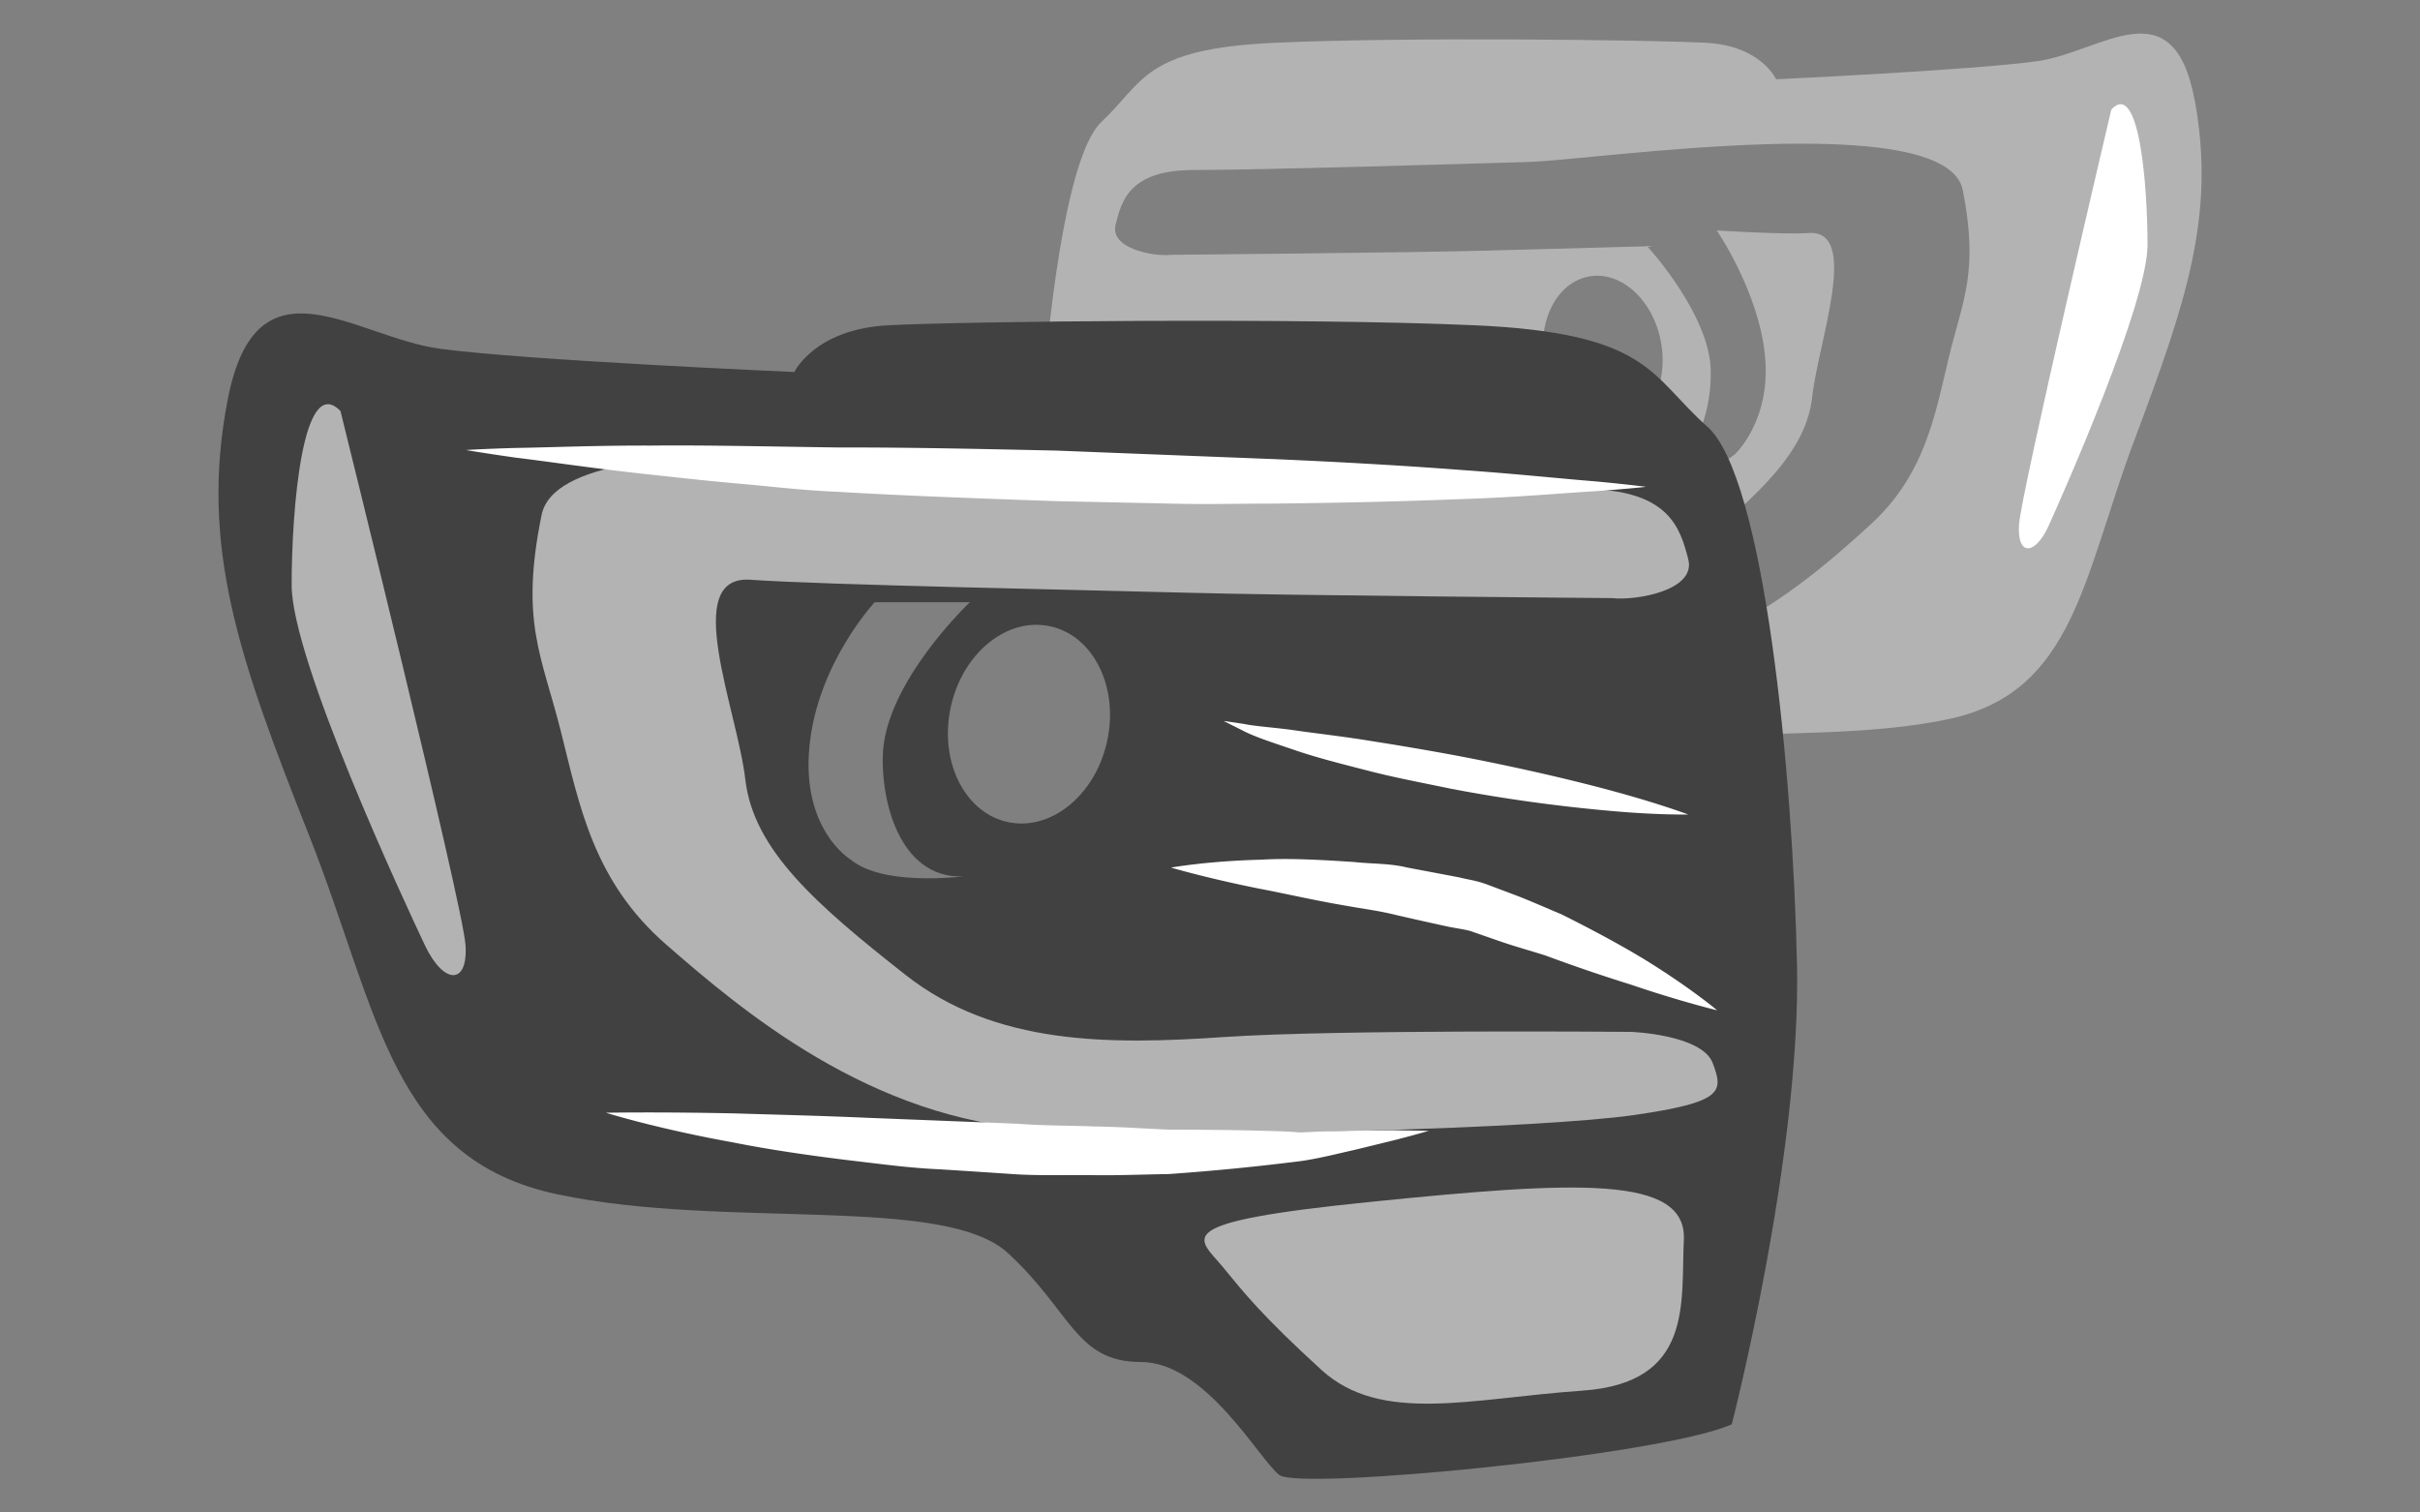
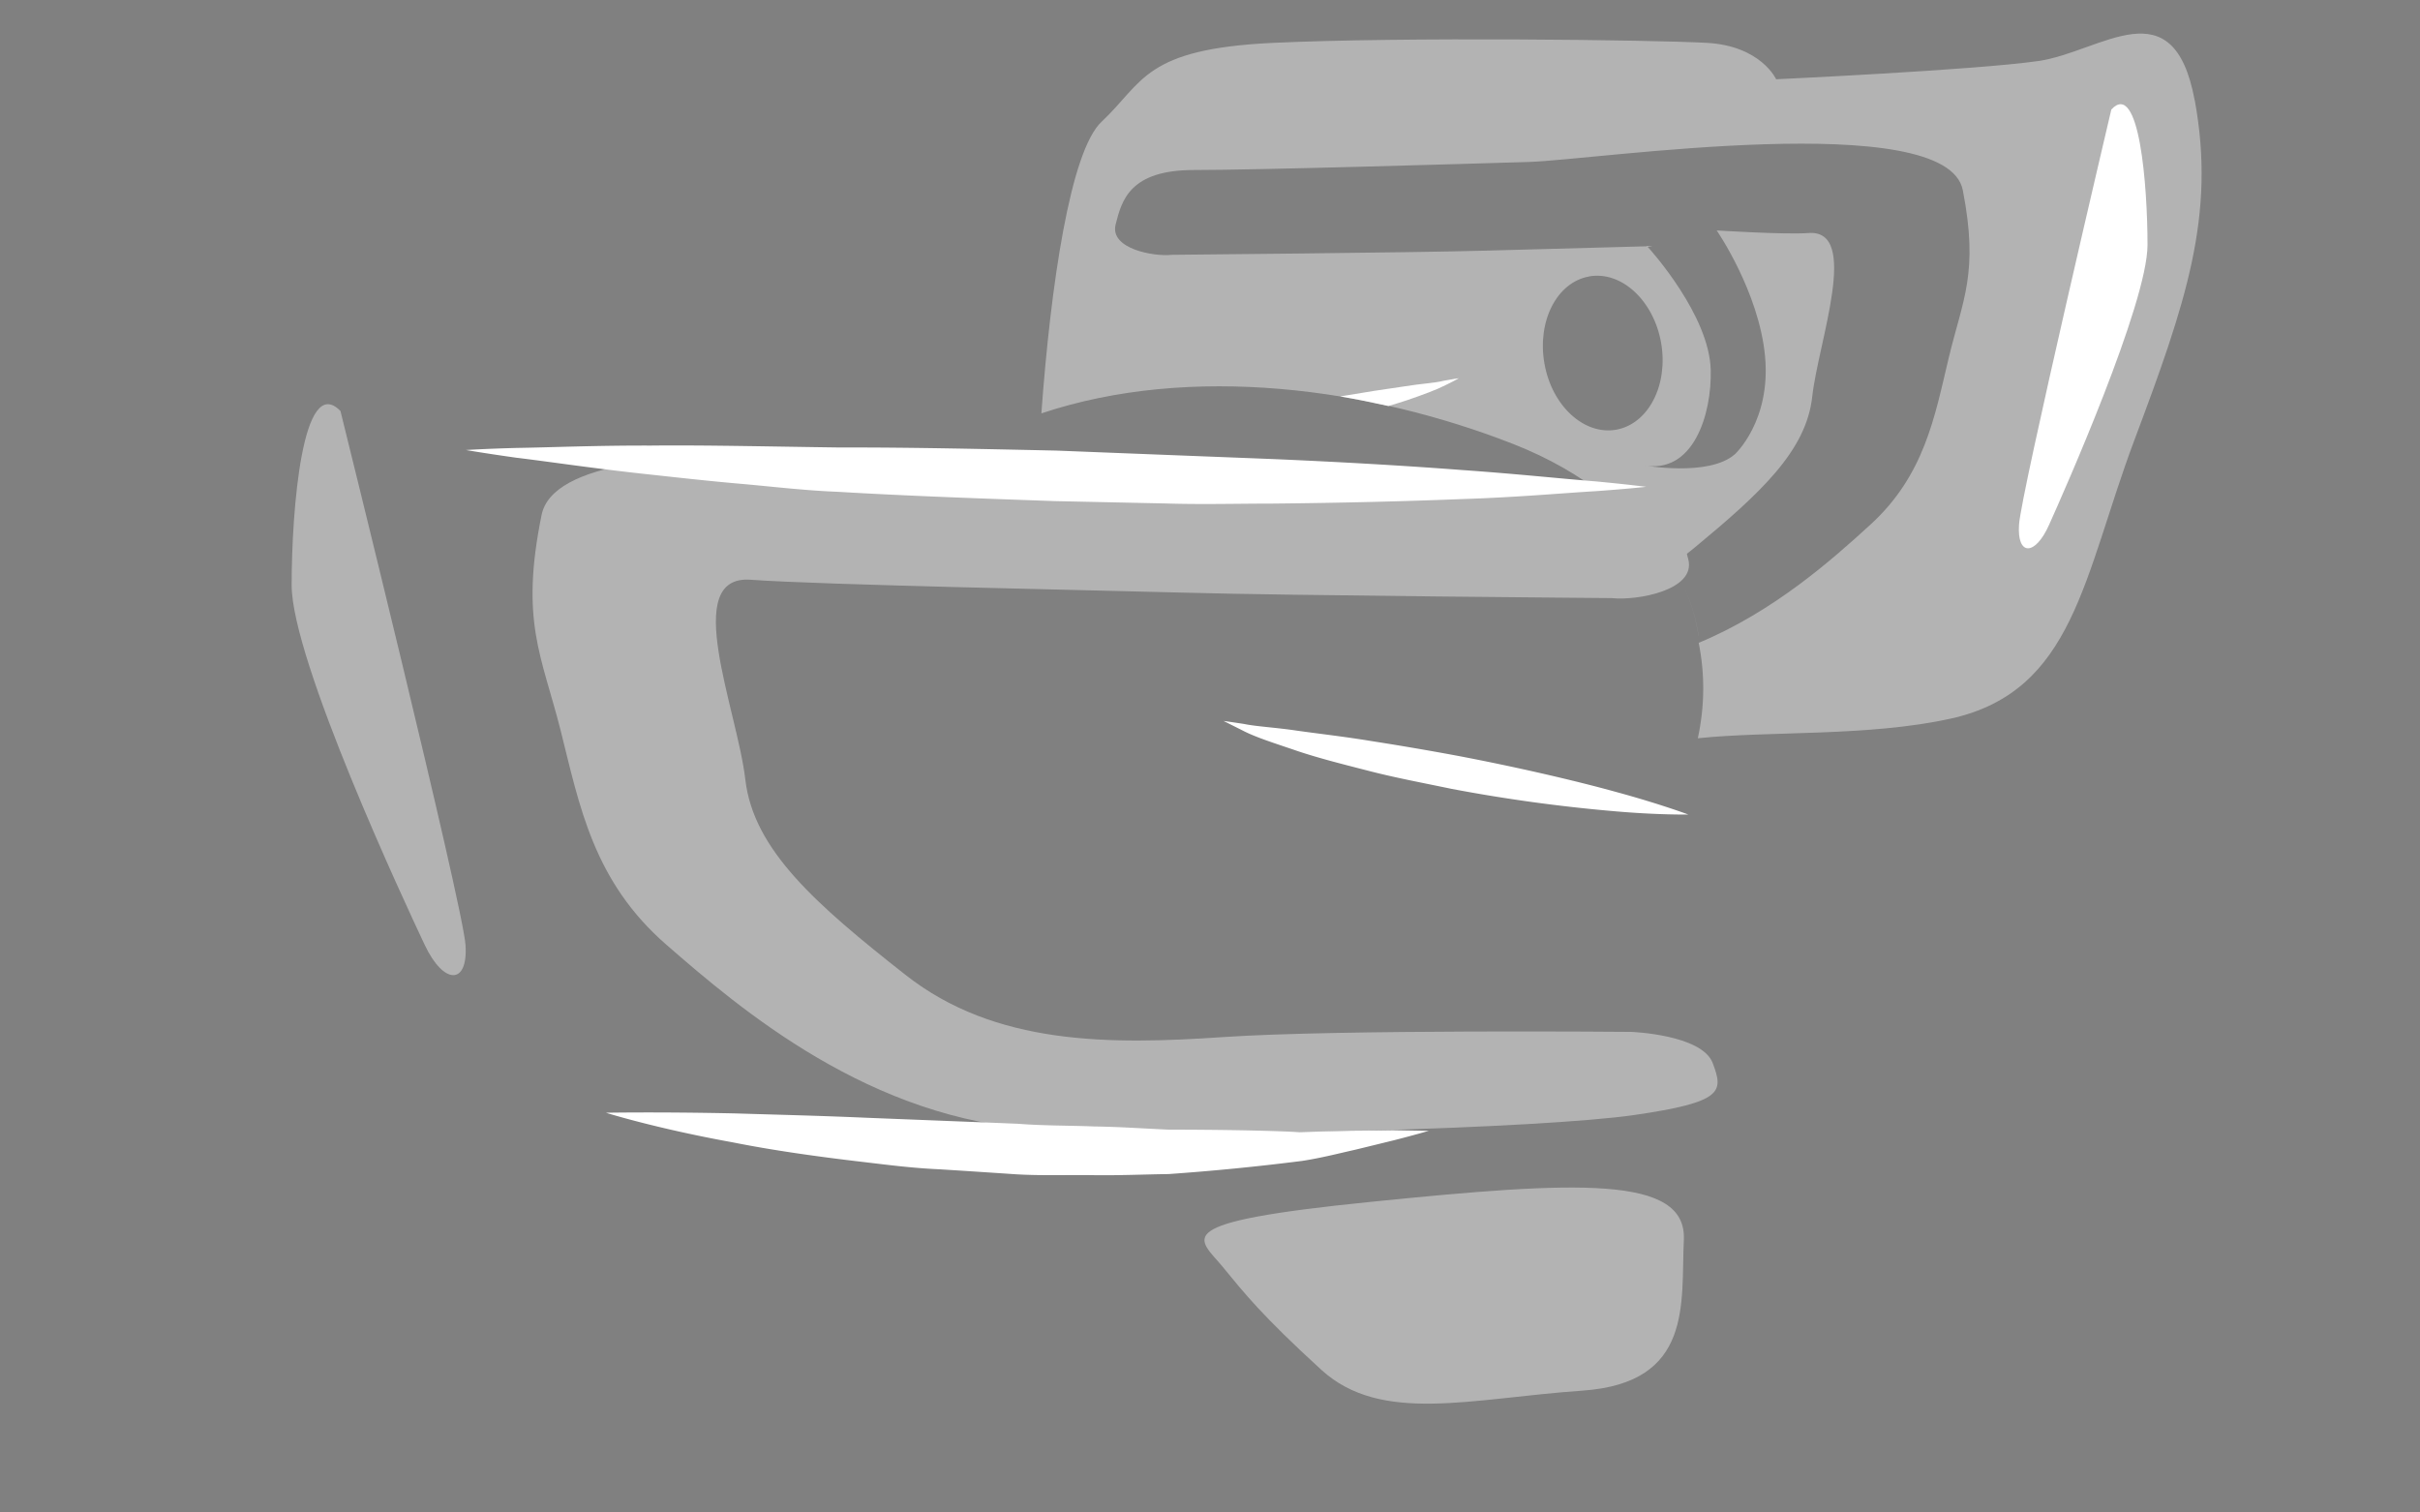
<svg xmlns="http://www.w3.org/2000/svg" width="72" height="45">
  <rect width="100%" height="100%" fill="#808080" stroke="none" />
  <g fill="#B3B3B3">
    <path d="M65.297 2.988C64.664-.44 62.52 1.546 60.64 1.816c-1.884.27-7.796.542-7.796.542s-.45-.993-2.06-1.083c-1.614-.09-9.05-.18-12.903 0-3.853.18-3.853 1.17-5.104 2.344-.933.87-1.517 4.87-1.794 8.68 4.455-1.49 9.793-.756 14.054.917 2.07.814 3.646 2.09 4.6 3.63.262-.154.516-.332.762-.537 1.97-1.63 3.346-2.893 3.52-4.516.18-1.623 1.437-4.98-.116-4.86-.672.052-2.727-.077-2.727-.077s1.258 1.822 1.438 3.746c.18 1.924-.895 2.91-.895 2.91-.777.69-2.748.327-2.748.327 1.52.302 2.06-1.534 2.027-2.83-.04-1.618-1.758-3.538-1.89-3.682-1.878.05-3.787.1-4.806.13-2.11.06-9.337.124-9.337.124-.537.06-1.852-.18-1.673-.9.18-.72.42-1.623 2.33-1.623 1.912 0 8.003-.18 9.976-.24 1.97-.06 12.424-1.624 12.9.842.48 2.463-.002 3.246-.42 4.99-.416 1.743-.717 3.485-2.328 4.958-1.127 1.03-2.88 2.592-5.11 3.517.183.91.185 1.865-.026 2.84 2.115-.223 5.074-.043 7.525-.585 3.676-.813 3.943-4.238 5.467-8.296 1.523-4.058 2.424-6.67 1.793-10.098zM47.28 8.224c.956-.17 1.915.71 2.14 1.967.223 1.26-.373 2.418-1.33 2.593-.96.172-1.918-.708-2.14-1.968-.223-1.26.37-2.42 1.33-2.59z" />
    <path d="M49.633 16.638c.44.71.742 1.28.902 2.28h.002c-.16-1-.465-1.57-.904-2.28zm-.627-9.294c.334-.01-.023-.028-.023-.028l.023.028z" />
  </g>
  <path fill="#FFF" d="M41.307 12.08c.2-.06.4-.12.578-.18.47-.163.852-.302 1.12-.44.263-.127.398-.207.398-.207s-.17.023-.448.075c-.27.07-.688.087-1.166.167-.557.078-1.216.18-1.917.3.48.08.96.18 1.434.285zm21.509-8.82s-2.69 11.42-2.746 12.353c-.063.933.48.934.895 0 .42-.932 2.928-6.583 2.928-8.325 0-1.746-.24-4.93-1.077-4.03z" />
-   <path fill="#414141" d="M50.795 12.694c-1.7-1.508-1.7-2.783-6.912-3.016-5.215-.232-15.28-.117-17.46 0-2.185.115-2.79 1.39-2.79 1.39s-8.004-.347-10.55-.693c-2.546-.35-5.45-2.897-6.307 1.507-.855 4.408.364 7.77 2.425 12.988 2.064 5.22 2.427 9.624 7.398 10.667 4.97 1.046 11.49 0 13.385 1.742 1.894 1.737 2.017 3.243 3.954 3.243 1.94 0 3.52 2.898 4.124 3.362.608.464 11.4-.58 13.462-1.508 0 0 2.063-8 1.94-13.685-.12-5.678-.97-14.49-2.667-15.998zm-25.502 12.87s-1.455-.888-1.21-3.36c.24-2.473 1.942-4.286 1.942-4.286h2.83s-2.533 2.394-2.59 4.558c-.044 1.66.686 3.942 2.746 3.558.004-.003-2.663.42-3.717-.47zm7.668-3.62c-.302 1.62-1.6 2.75-2.895 2.53-1.298-.223-2.104-1.712-1.8-3.333.302-1.614 1.598-2.747 2.895-2.524 1.298.22 2.105 1.712 1.8 3.328z" />
-   <path fill="#FFF" d="M51.094 30.06s-1.066-.253-2.568-.764a50.28 50.28 0 01-2.56-.873c-.464-.146-.948-.278-1.427-.448l-.727-.252c-.142-.06-.485-.102-.722-.152-.52-.112-1.035-.228-1.544-.345-.516-.13-.993-.186-1.473-.274-.953-.16-1.838-.367-2.627-.516-1.56-.314-2.606-.623-2.606-.623s1.07-.195 2.68-.235c.803-.05 1.756.002 2.78.07.503.056 1.058.037 1.56.162.514.098 1.035.195 1.557.295.28.072.47.082.824.21l.76.286c.504.188.984.406 1.457.603.902.45 1.732.897 2.424 1.314 1.382.845 2.214 1.547 2.214 1.547z" />
  <path fill="#B3B3B3" d="M10.13 12.23s3.64 14.687 3.72 15.885c.08 1.197-.647 1.197-1.213 0-.566-1.198-3.96-8.464-3.96-10.707 0-2.24.323-6.337 1.452-5.18zm26.273 25.49c-.746-.91-1.78-1.342 4.39-1.963 6.11-.618 9.396-.8 9.305 1.134-.09 1.866.295 4.253-3.02 4.484-3.314.23-5.98 1.005-7.763-.617-1.778-1.624-2.307-2.3-2.912-3.036zm11.562-19.924c.73.077 2.506-.23 2.264-1.16-.243-.928-.565-2.087-3.153-2.087s-10.833-.232-13.5-.31c-2.668-.08-16.814-2.09-17.462 1.08-.646 3.17 0 4.176.567 6.417.564 2.243.97 4.485 3.152 6.378 2.18 1.896 6.062 5.224 11.154 5.492 5.094.27 14.956-.043 17.624-.43 2.668-.386 2.668-.693 2.346-1.547-.324-.852-2.426-.928-2.426-.928s-8.73-.078-12.127.154c-3.396.23-6.79.25-9.458-1.846-2.67-2.1-4.526-3.722-4.77-5.81-.24-2.086-1.94-6.105.16-5.95 2.103.153 10.134.308 12.99.386 2.857.082 12.638.16 12.638.16z" />
  <path fill="#FFF" d="M13.855 13.39s.554-.037 1.517-.063c.963-.014 2.342-.075 3.99-.07 1.65-.017 3.576.03 5.633.057 2.06-.006 4.248.045 6.438.092 2.19.087 4.382.172 6.438.252 2.058.088 3.976.2 5.622.326 1.645.115 3.016.263 3.975.338.96.09 1.508.162 1.508.162s-.55.062-1.512.13c-.96.056-2.334.183-3.982.235-1.65.066-3.57.114-5.634.134-1.03 0-2.096.03-3.178-.004l-3.285-.07c-2.2-.078-4.4-.154-6.46-.277-1.03-.04-2.02-.164-2.96-.244-.94-.083-1.828-.183-2.648-.272-1.64-.175-3.002-.384-3.958-.498-.957-.135-1.502-.23-1.502-.23zM50.23 24.234s-.897.017-2.222-.1a48.177 48.177 0 01-4.813-.662c-.864-.18-1.733-.342-2.536-.553-.81-.207-1.557-.398-2.19-.62-.635-.214-1.158-.383-1.518-.575l-.548-.274s.224.03.612.09c.365.076.93.103 1.58.2.65.092 1.422.178 2.234.313.813.127 1.684.275 2.547.436 1.73.33 3.45.726 4.73 1.08 1.282.35 2.122.664 2.122.664zm-32.204 8.873s1.557-.03 3.855.02c1.153.036 2.493.067 3.927.13 1.43.057 2.955.116 4.48.178.762.06 1.522.05 2.272.08.748.01 1.484.063 2.2.094 1.423.003 2.755.02 3.906.073.57-.016 1.097-.027 1.56-.04.47-.003.877-.01 1.213-.015l1.068.018s-.366.11-1.024.278c-.327.08-.73.18-1.188.29-.465.104-.987.24-1.563.328a70.56 70.56 0 01-3.96.39c-.724.01-1.474.044-2.233.033-.763-.012-1.54.02-2.31-.026-.77-.052-1.543-.103-2.3-.15-.762-.033-1.504-.128-2.225-.214-1.438-.167-2.774-.36-3.912-.588-2.28-.412-3.767-.88-3.767-.88z" />
</svg>